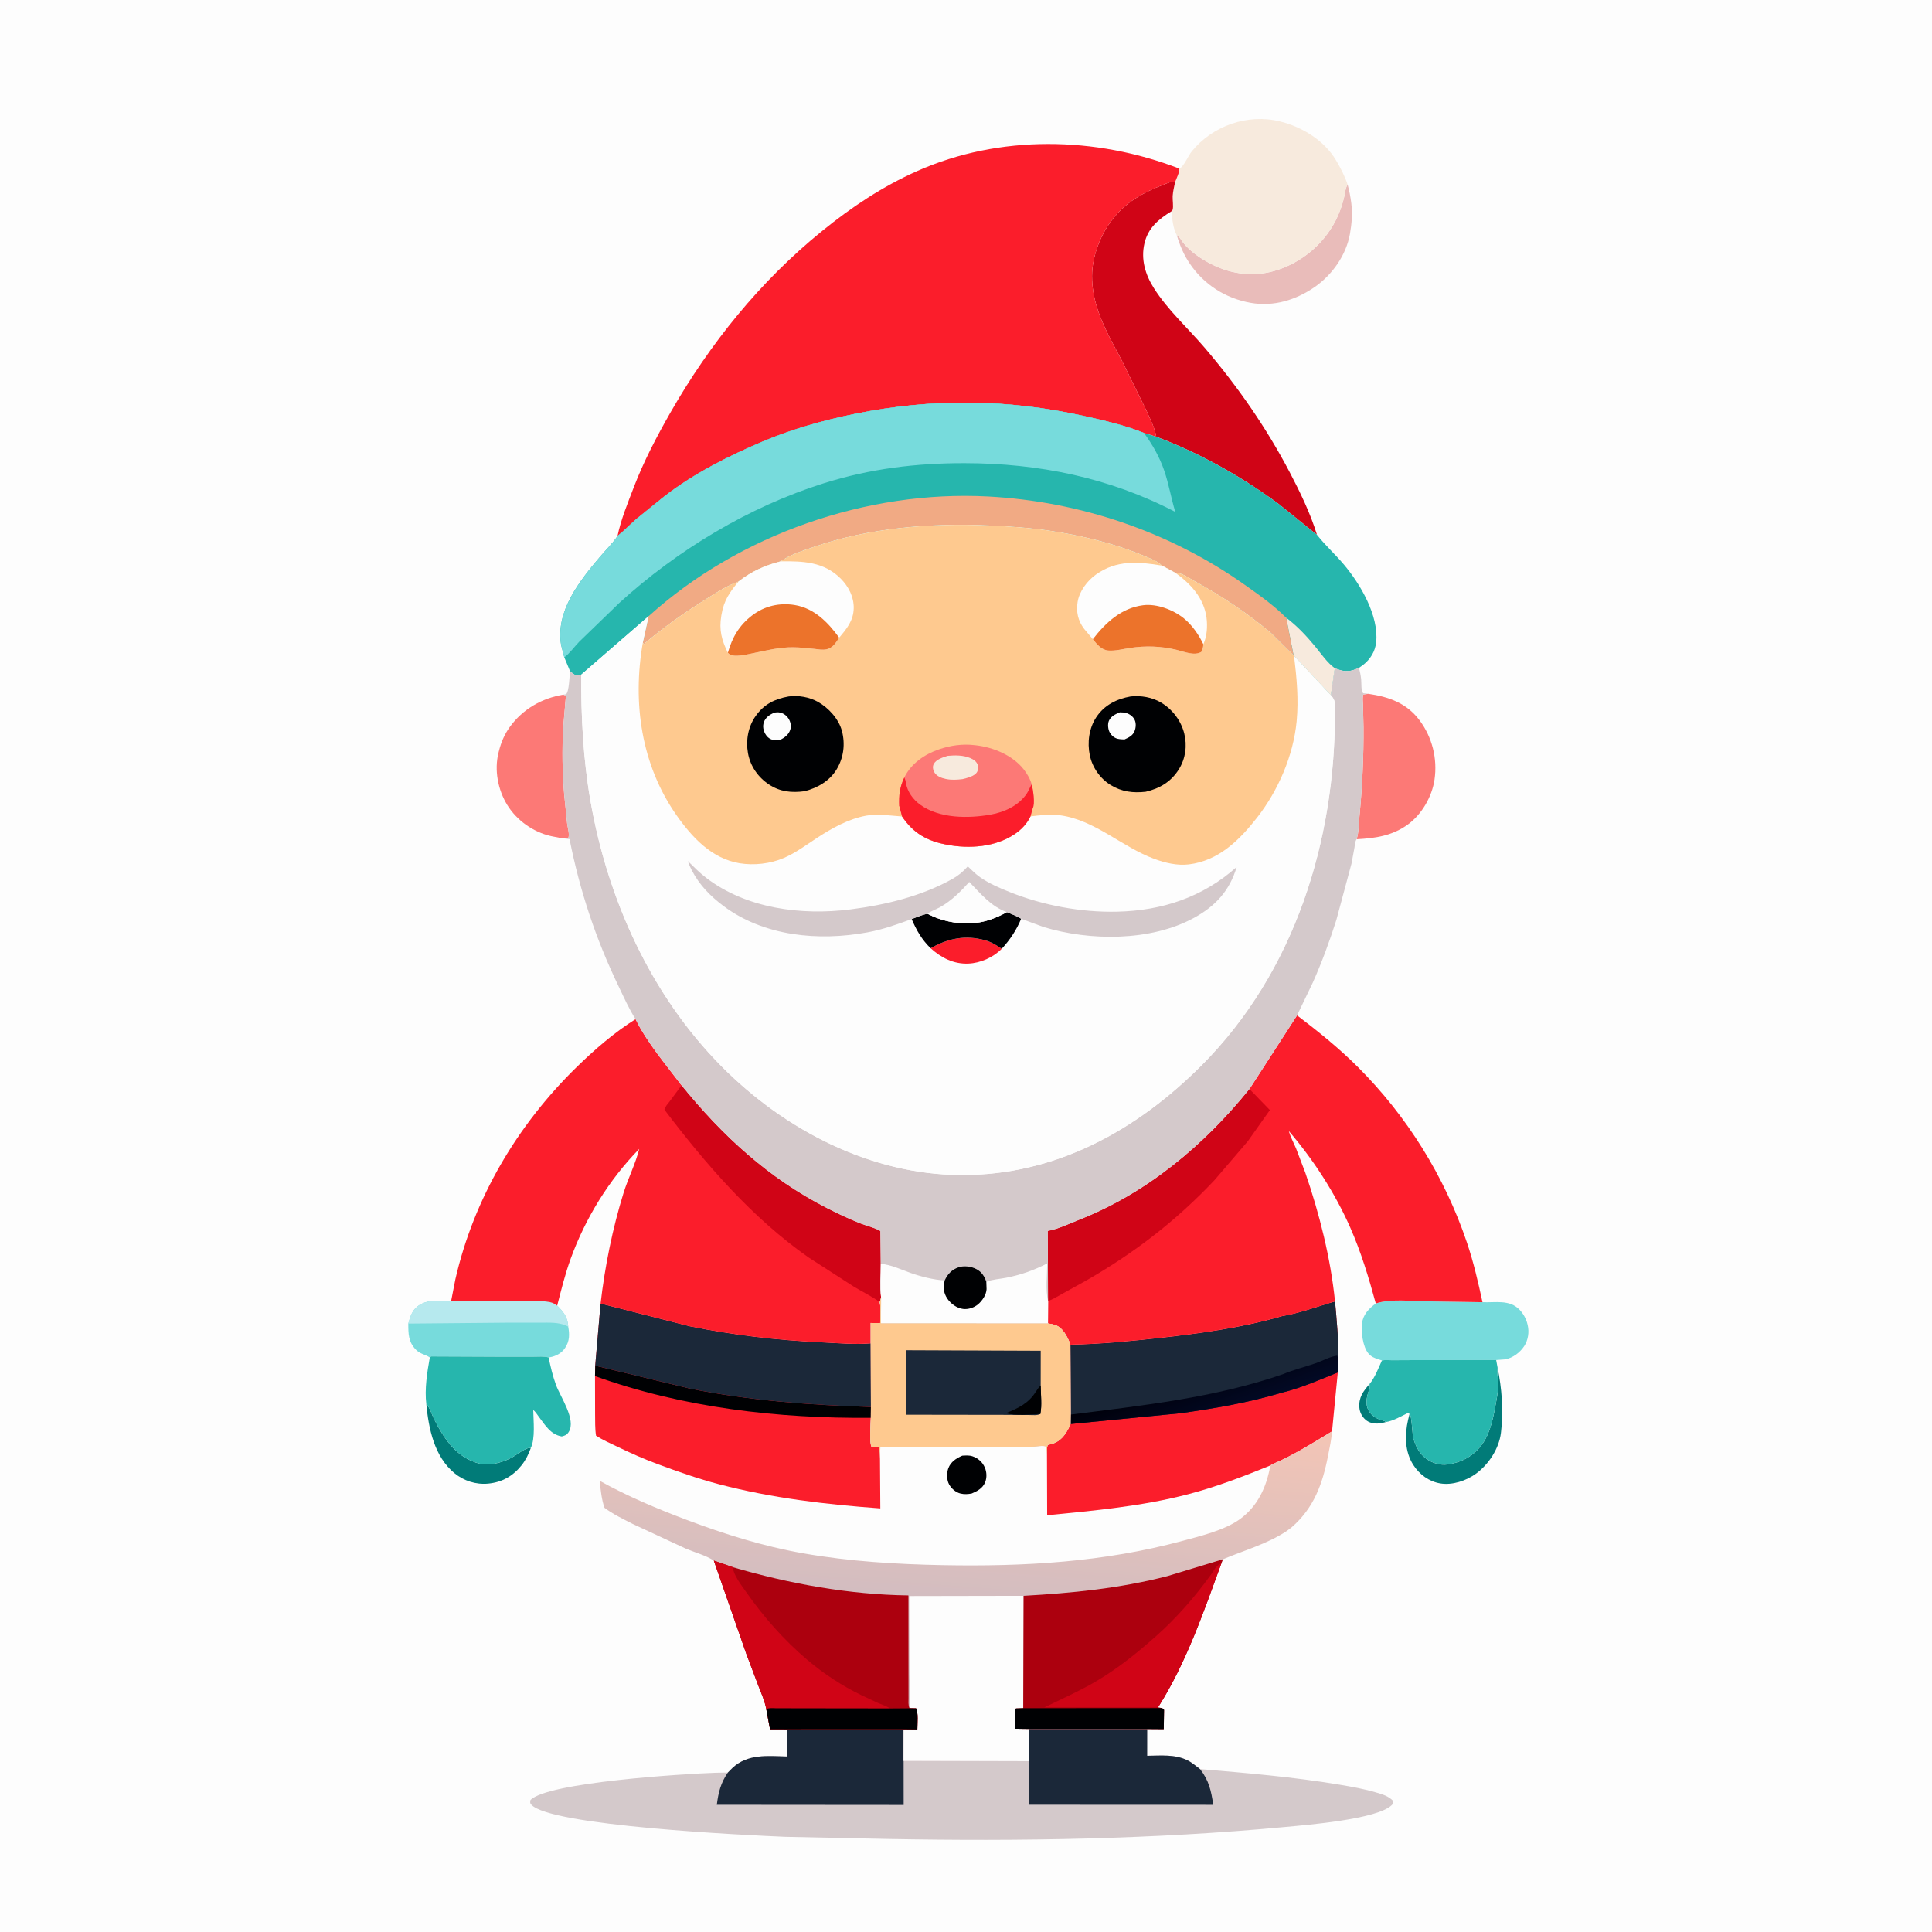
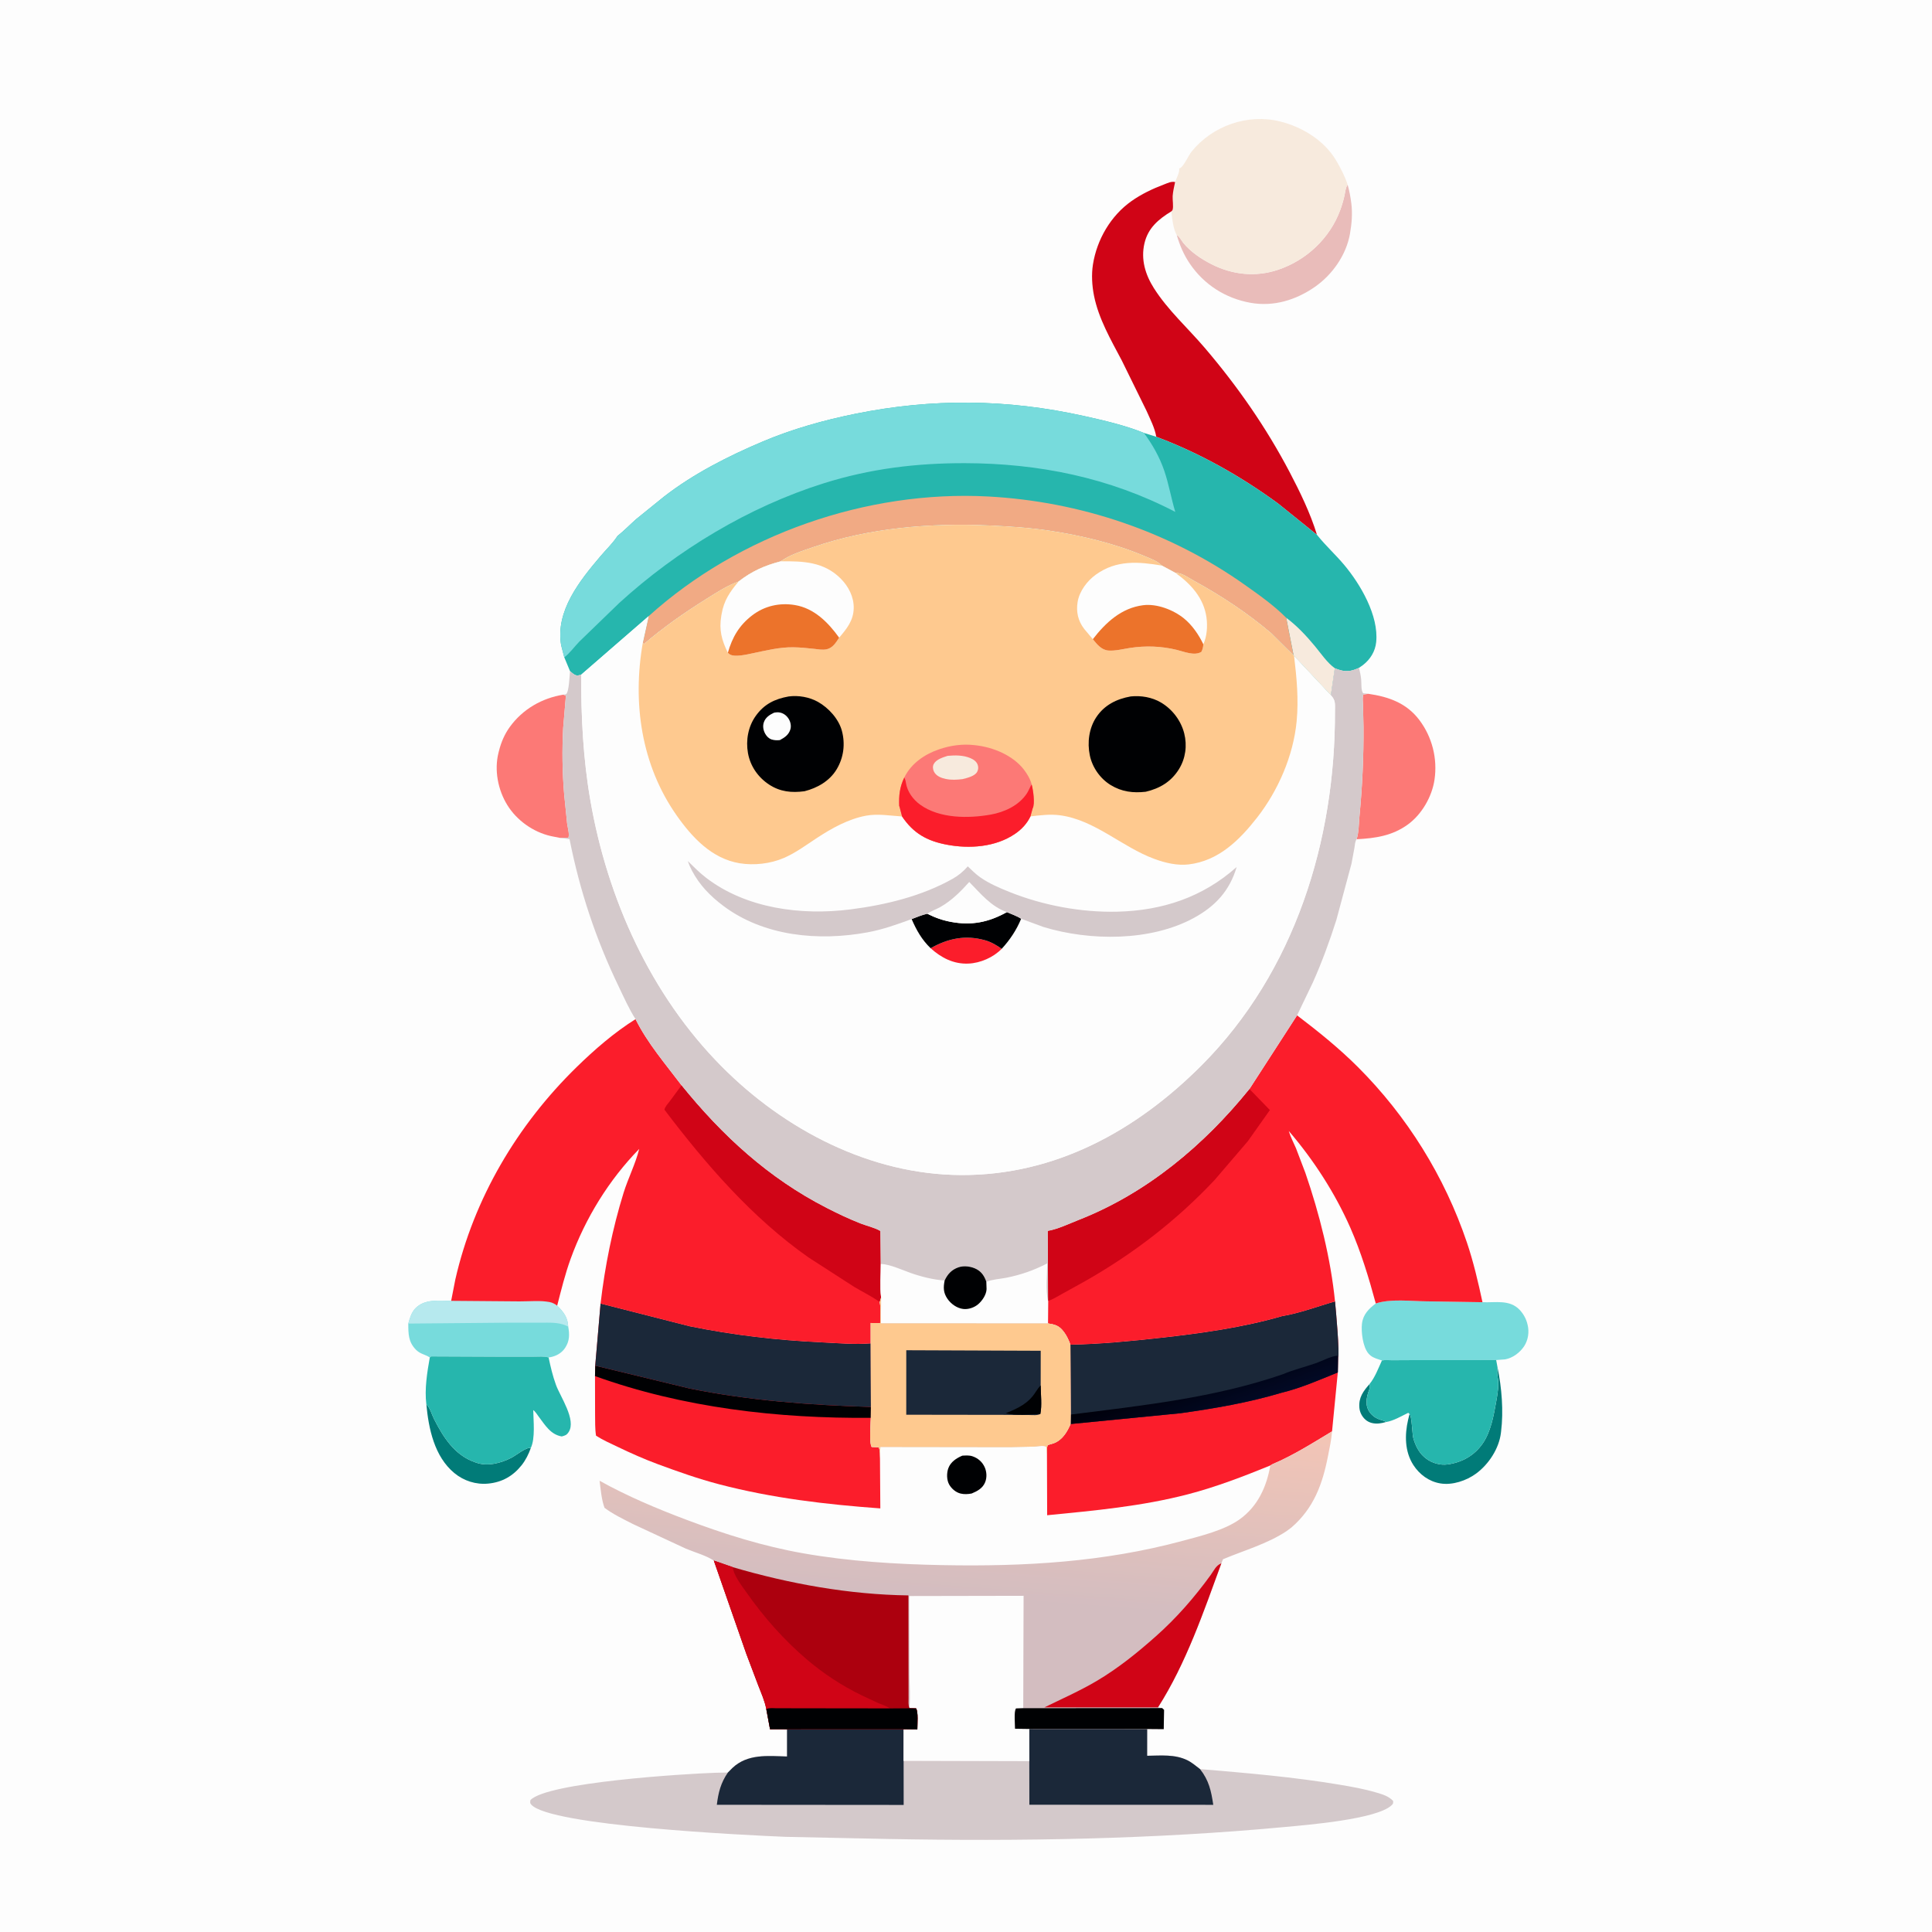
<svg xmlns="http://www.w3.org/2000/svg" version="1.1" style="display: block;" viewBox="0 0 2048 2048" width="1024" height="1024">
  <defs>
    <linearGradient id="Gradient1" gradientUnits="userSpaceOnUse" x1="1269.16" y1="1452.85" x2="1286.67" y2="1500.91">
      <stop class="stop0" offset="0" stop-opacity="1" stop-color="rgb(0,0,10)" />
      <stop class="stop1" offset="1" stop-opacity="1" stop-color="rgb(2,9,36)" />
    </linearGradient>
    <linearGradient id="Gradient2" gradientUnits="userSpaceOnUse" x1="1027.81" y1="1492.11" x2="1012.55" y2="1693.53">
      <stop class="stop0" offset="0" stop-opacity="1" stop-color="rgb(243,197,182)" />
      <stop class="stop1" offset="1" stop-opacity="1" stop-color="rgb(211,189,192)" />
    </linearGradient>
  </defs>
  <path transform="translate(0,0)" fill="rgb(253,253,253)" d="M -0 -0 L 2048 0 L 2048 2048 L -0 2048 L -0 -0 z" />
  <path transform="translate(0,0)" fill="rgb(1,123,120)" d="M 1451.74 1467.2 L 1452.02 1468.77 C 1452.41 1471.56 1451.11 1473.65 1450.32 1476.22 C 1447.54 1485.25 1447.39 1493.76 1455.18 1500.56 C 1458.65 1503.58 1462.07 1504.78 1466.43 1506.01 C 1468.2 1506.51 1467.51 1506.23 1469.08 1507.44 C 1466.68 1508.11 1464.27 1508.7 1461.78 1508.93 C 1456.64 1509.4 1451.35 1508.41 1447.39 1504.87 C 1443.66 1501.54 1441.33 1496.93 1440.97 1491.95 C 1440.2 1481.38 1445.07 1474.74 1451.74 1467.2 z" />
  <path transform="translate(0,0)" fill="rgb(0,1,3)" d="M 1020.09 1543.06 C 1023.64 1542.88 1027.35 1542.55 1030.78 1543.69 C 1036.73 1545.68 1041.42 1549.79 1043.92 1555.55 C 1046.03 1560.42 1046.29 1566.42 1044.23 1571.38 C 1041.61 1577.7 1035.97 1580.7 1030 1583.18 C 1026.06 1583.9 1022.22 1584.18 1018.27 1583.23 C 1013.23 1582.03 1008.55 1578 1006.08 1573.5 C 1003.45 1568.73 1003.41 1561.53 1005.23 1556.5 C 1007.71 1549.66 1013.74 1545.77 1020.09 1543.06 z" />
  <path transform="translate(0,0)" fill="rgb(1,123,120)" d="M 451.942 1488.56 L 453.162 1489.99 C 456.355 1493.93 457.792 1499.63 460.084 1504.16 C 469.868 1523.5 481.881 1542.54 503.5 1550.03 L 504.969 1550.56 C 517.189 1554.71 531.086 1550.92 542.115 1545.29 C 546.852 1542.87 558.118 1533.63 562.661 1534.95 C 560.475 1541.3 557.147 1547.91 552.945 1553.19 C 543.791 1564.7 532.205 1571.28 517.468 1572.68 C 504.475 1573.91 491.632 1569.78 481.616 1561.5 C 460.412 1543.96 454.356 1514.44 451.942 1488.56 z" />
  <path transform="translate(0,0)" fill="rgb(1,123,120)" d="M 1494.17 1498.94 C 1496.73 1500.6 1496.91 1520.9 1498.4 1525.5 L 1498.92 1527 C 1501.42 1534.48 1505.12 1541.14 1511.5 1545.99 C 1517.9 1550.86 1526.51 1553.46 1534.48 1552.36 C 1549.69 1550.27 1562.7 1543.06 1571.59 1530.36 C 1580.34 1517.87 1583.39 1500.6 1586.01 1485.85 C 1587.51 1477.42 1589.23 1468.08 1587.57 1459.55 C 1587.02 1456.67 1587.19 1454.05 1587.38 1451.14 L 1587.49 1449.74 C 1591.88 1470.96 1593.91 1495.93 1591.2 1517.5 L 1591.03 1518.99 C 1589.03 1535.48 1578.13 1552.18 1564.81 1561.99 C 1554.48 1569.6 1539.54 1574.64 1526.71 1572.46 C 1514.74 1570.44 1504.71 1563.03 1498.22 1552.97 C 1489.02 1538.73 1488.96 1521.05 1492.65 1505.02 L 1494.17 1498.94 z" />
  <path transform="translate(0,0)" fill="rgb(233,188,186)" d="M 1247.43 249.266 C 1249.47 249.483 1252.87 255.701 1254.36 257.5 C 1262.35 267.162 1273.25 274.482 1284.33 280.096 C 1306.51 291.331 1331.02 293.946 1354.84 285.95 C 1384.96 275.839 1409.87 252.389 1420.81 222.357 C 1422.64 217.328 1424.13 212.232 1425.27 207 C 1425.99 203.735 1426.25 199.881 1427.85 196.948 L 1428.54 195.773 C 1430.42 202.404 1431.57 208.613 1432.44 215.429 C 1433.82 226.255 1432.91 237.035 1431.04 247.726 C 1427.11 270.258 1412.37 291.233 1393.75 304.164 C 1373.73 318.071 1350.03 325.346 1325.6 320.981 C 1299.16 316.256 1276.4 301.814 1261.26 279.5 C 1254.8 269.979 1250.68 260.238 1247.43 249.266 z" />
  <path transform="translate(0,0)" fill="rgb(252,121,118)" d="M 597.216 736.368 L 599.886 737.5 L 596.997 771.5 C 595.732 795.046 596.067 818.652 598.054 842.156 L 601.204 873.085 C 601.763 877.285 603.912 884.265 602.5 888.16 L 593.435 888.184 L 583.96 886.282 C 565.267 882.038 547.851 869.717 537.77 853.403 C 527.836 837.327 523.808 816.43 528.429 797.922 L 528.921 796 C 531.218 786.797 534.867 778.267 540.448 770.558 C 554.085 751.72 574.549 739.994 597.216 736.368 z" />
  <path transform="translate(0,0)" fill="rgb(119,219,220)" d="M 478.245 1378.93 L 550.521 1379.53 C 560.631 1379.61 573.239 1378.28 583 1380.32 C 585.833 1380.91 588.33 1382.33 590.64 1384.02 C 597.347 1390.72 601.917 1396.38 602.327 1406.25 C 603.813 1414.52 603.913 1421.46 599.043 1428.83 C 595.232 1434.6 589.12 1437.75 582.477 1438.84 L 581.553 1438.98 C 576.55 1437.54 570.571 1438.17 565.37 1438.17 L 534.54 1438.2 L 457 1437.86 L 455.599 1438.98 C 450.567 1435.56 445.589 1435.54 440.844 1430.68 C 432.791 1422.44 432.821 1413.81 432.816 1403.05 C 434.376 1397.49 436.104 1391.35 440.176 1387.05 C 450.014 1376.67 465.246 1378.89 478.245 1378.93 z" />
  <path transform="translate(0,0)" fill="rgb(182,233,238)" d="M 478.245 1378.93 L 550.521 1379.53 C 560.631 1379.61 573.239 1378.28 583 1380.32 C 585.833 1380.91 588.33 1382.33 590.64 1384.02 C 597.347 1390.72 601.917 1396.38 602.327 1406.25 L 601.45 1405.83 L 599.963 1405.18 C 591.564 1401.45 582.012 1402.12 573.017 1402.09 L 539.552 1402.08 L 432.816 1403.05 C 434.376 1397.49 436.104 1391.35 440.176 1387.05 C 450.014 1376.67 465.246 1378.89 478.245 1378.93 z" />
  <path transform="translate(0,0)" fill="rgb(252,121,118)" d="M 1450.49 735.457 C 1472.15 738.617 1491 745.247 1504.61 763.308 C 1518.15 781.272 1523.93 804.098 1520.65 826.429 C 1518.01 844.414 1507.22 863.154 1492.56 873.881 C 1476.09 885.933 1458 888.626 1438.06 889.626 C 1440.48 882.294 1440.38 872.677 1441.12 864.902 C 1444.12 833.461 1445.57 802.268 1445.36 770.676 L 1444.84 747.406 C 1444.74 743.872 1444.1 739.635 1445.11 736.223 L 1450.49 735.457 z" />
  <path transform="translate(0,0)" fill="rgb(119,219,220)" d="M 1458.38 1381.74 C 1474.03 1376.55 1495.52 1379.32 1512.06 1379.46 L 1571.5 1380.39 C 1585.15 1381.02 1600.26 1377.27 1610.87 1388.47 C 1614.79 1392.62 1617.8 1397.95 1619.1 1403.5 L 1619.38 1404.6 C 1621.16 1412.06 1619.91 1420.44 1615.76 1426.88 C 1611.38 1433.67 1603.56 1439.58 1595.5 1440.99 L 1586 1441.69 L 1498 1441.8 L 1475.76 1441.91 C 1472.34 1441.92 1468.2 1441.43 1464.89 1442.16 L 1461.5 1441.05 C 1457.1 1439.64 1453.58 1438.3 1450.5 1434.65 C 1444.68 1427.73 1442.68 1411.81 1443.76 1402.98 C 1444.95 1393.32 1451.02 1387.27 1458.38 1381.74 z" />
  <path transform="translate(0,0)" fill="rgb(38,182,173)" d="M 1464.89 1442.16 C 1468.2 1441.43 1472.34 1441.92 1475.76 1441.91 L 1498 1441.8 L 1586 1441.69 L 1587.49 1449.74 L 1587.38 1451.14 C 1587.19 1454.05 1587.02 1456.67 1587.57 1459.55 C 1589.23 1468.08 1587.51 1477.42 1586.01 1485.85 C 1583.39 1500.6 1580.34 1517.87 1571.59 1530.36 C 1562.7 1543.06 1549.69 1550.27 1534.48 1552.36 C 1526.51 1553.46 1517.9 1550.86 1511.5 1545.99 C 1505.12 1541.14 1501.42 1534.48 1498.92 1527 L 1498.4 1525.5 C 1496.91 1520.9 1496.73 1500.6 1494.17 1498.94 L 1492.82 1497.64 C 1485.66 1501.08 1476.94 1506.3 1469.08 1507.44 C 1467.51 1506.23 1468.2 1506.51 1466.43 1506.01 C 1462.07 1504.78 1458.65 1503.58 1455.18 1500.56 C 1447.39 1493.76 1447.54 1485.25 1450.32 1476.22 C 1451.11 1473.65 1452.41 1471.56 1452.02 1468.77 L 1451.74 1467.2 C 1457.55 1460.08 1461.08 1450.5 1464.89 1442.16 z" />
  <path transform="translate(0,0)" fill="rgb(38,182,173)" d="M 455.599 1438.98 L 457 1437.86 L 534.54 1438.2 L 565.37 1438.17 C 570.571 1438.17 576.55 1437.54 581.553 1438.98 C 583.62 1448.84 585.886 1458.53 589.341 1468.02 C 593.899 1480.53 611.146 1505.15 602.821 1518 C 600.668 1521.32 599.082 1521.68 595.5 1522.69 C 583.677 1520.75 577.833 1510.67 571.159 1501.84 C 569.504 1499.65 567.497 1496.26 565.257 1494.76 C 565.433 1506.3 567.561 1524.6 562.661 1534.95 C 558.118 1533.63 546.852 1542.87 542.115 1545.29 C 531.086 1550.92 517.189 1554.71 504.969 1550.56 L 503.5 1550.03 C 481.881 1542.54 469.868 1523.5 460.084 1504.16 C 457.792 1499.63 456.355 1493.93 453.162 1489.99 L 451.942 1488.56 C 449.937 1472.52 452.781 1454.82 455.599 1438.98 z" />
  <path transform="translate(0,0)" fill="rgb(247,234,221)" d="M 1249.93 178.654 L 1251.12 178.103 C 1254.85 176.191 1259.95 164.636 1263.14 160.687 C 1285.38 133.176 1322.84 120.183 1357.16 128.792 C 1380.66 134.688 1403.96 149.011 1416.44 170.24 C 1421.21 178.353 1425.63 186.803 1428.54 195.773 L 1427.85 196.948 C 1426.25 199.881 1425.99 203.735 1425.27 207 C 1424.13 212.232 1422.64 217.328 1420.81 222.357 C 1409.87 252.389 1384.96 275.839 1354.84 285.95 C 1331.02 293.946 1306.51 291.331 1284.33 280.096 C 1273.25 274.482 1262.35 267.162 1254.36 257.5 C 1252.87 255.701 1249.47 249.483 1247.43 249.266 C 1243.65 242.739 1242.48 231.602 1241.64 224.081 C 1242.09 223.554 1242.76 223.155 1242.99 222.5 C 1244.12 219.261 1242.85 211.643 1243.09 207.82 C 1243.4 202.88 1244.68 197.788 1245.67 192.934 C 1246.92 189.565 1250.9 181.746 1249.93 178.654 z" />
  <path transform="translate(0,0)" fill="rgb(208,4,22)" d="M 1225.68 462.989 C 1224.21 453.764 1219.09 443.959 1215.32 435.414 L 1189.16 382.174 C 1177.6 360.259 1164.62 338.032 1159.7 313.5 C 1157.58 302.887 1156.87 291.145 1158.56 280.418 C 1162.74 253.898 1177.43 228.723 1199.38 213.189 C 1209.86 205.775 1221.98 200.005 1233.97 195.5 C 1238.11 193.943 1241.22 192.155 1245.67 192.934 C 1244.68 197.788 1243.4 202.88 1243.09 207.82 C 1242.85 211.643 1244.12 219.261 1242.99 222.5 C 1242.76 223.155 1242.09 223.554 1241.64 224.081 C 1228.01 232.423 1216.96 241.634 1213.16 257.979 C 1209.21 274.935 1214.02 290.991 1223.12 305.376 C 1237.89 328.721 1259.05 347.616 1276.9 368.524 C 1311.82 409.427 1342.03 452.795 1367.07 500.477 C 1378.03 521.33 1389.18 544.369 1396.05 566.936 L 1354.88 533.783 C 1315.15 504.699 1271.83 480.324 1225.68 462.989 z" />
  <path transform="translate(0,0)" fill="rgb(251,29,43)" d="M 636.629 1381.84 L 730.815 1405.85 C 777.191 1415.32 823.981 1420.74 871.239 1422.95 C 888.015 1423.74 906.337 1425.48 923.013 1424.03 L 923.217 1491.43 L 923.13 1502.95 C 923.088 1509.41 921.165 1528.95 924 1533.82 L 931.5 1534.2 C 933.092 1537.54 932.675 1542.42 932.811 1546.1 L 933.185 1598.98 C 875.277 1594.74 818.636 1588.13 762.279 1573.39 C 740.286 1567.64 718.756 1560.02 697.45 1552.14 C 682.852 1546.73 668.823 1540.49 654.804 1533.75 C 647.078 1530.04 639.028 1526.54 631.818 1521.88 C 630.634 1514.39 630.933 1506.55 630.809 1498.96 L 630.731 1458.7 L 630.952 1447.67 L 636.629 1381.84 z" />
  <path transform="translate(0,0)" fill="rgb(0,1,3)" d="M 630.952 1447.67 L 730.785 1471.83 C 793.958 1484.67 858.879 1489.49 923.217 1491.43 L 923.13 1502.95 C 824.723 1503.82 723.662 1492.2 630.731 1458.7 L 630.952 1447.67 z" />
  <path transform="translate(0,0)" fill="rgb(27,40,57)" d="M 636.629 1381.84 L 730.815 1405.85 C 777.191 1415.32 823.981 1420.74 871.239 1422.95 C 888.015 1423.74 906.337 1425.48 923.013 1424.03 L 923.217 1491.43 C 858.879 1489.49 793.958 1484.67 730.785 1471.83 L 630.952 1447.67 L 636.629 1381.84 z" />
  <path transform="translate(0,0)" fill="rgb(251,29,43)" d="M 1415.18 1379.59 C 1415.95 1387.32 1420.39 1435.66 1418.37 1439.69 L 1418.13 1454.83 L 1412.03 1517.3 C 1391.95 1529.41 1370.85 1542.82 1349.19 1551.93 L 1346.59 1553.45 C 1317.97 1565.14 1289.42 1576.13 1259.46 1583.95 C 1210.48 1596.74 1160.22 1601.29 1110.03 1606.22 L 1109.82 1541.42 C 1109.86 1538.36 1109.56 1534.8 1110.5 1531.87 L 1117 1529.91 C 1126.09 1526.54 1131.23 1517.95 1134.84 1509.52 L 1134.99 1499.51 L 1134.66 1425.42 C 1166.53 1424.79 1198.21 1421.7 1229.88 1418.19 C 1272.85 1413.43 1317.48 1407.23 1359.06 1395.17 C 1377.78 1392.07 1396.85 1384.78 1415.18 1379.59 z" />
  <path transform="translate(0,0)" fill="rgb(27,40,57)" d="M 1415.18 1379.59 C 1415.95 1387.32 1420.39 1435.66 1418.37 1439.69 L 1418.13 1454.83 C 1398.8 1462.7 1378.52 1471.57 1358.25 1476.43 C 1323.4 1486.88 1287.46 1493 1251.5 1498.06 L 1134.84 1509.52 L 1134.99 1499.51 L 1134.66 1425.42 C 1166.53 1424.79 1198.21 1421.7 1229.88 1418.19 C 1272.85 1413.43 1317.48 1407.23 1359.06 1395.17 C 1377.78 1392.07 1396.85 1384.78 1415.18 1379.59 z" />
  <path transform="translate(0,0)" fill="url(#Gradient1)" d="M 1360.1 1456.67 C 1371.23 1451.93 1383.23 1449.08 1394.66 1445.1 C 1401.86 1442.59 1410.04 1437.95 1417.5 1437.04 L 1418.37 1439.69 L 1418.13 1454.83 C 1398.8 1462.7 1378.52 1471.57 1358.25 1476.43 C 1323.4 1486.88 1287.46 1493 1251.5 1498.06 L 1134.84 1509.52 L 1134.99 1499.51 C 1210.88 1489.9 1287.37 1481.82 1360.1 1456.67 z" />
  <path transform="translate(0,0)" fill="rgb(212,201,203)" d="M 834.29 1833.13 L 957.957 1833.08 L 957.87 1866.55 L 1091.1 1866.91 L 1090.93 1832.74 L 1216.05 1832.81 L 1216.03 1861.19 C 1230.4 1861.01 1245.31 1859.42 1258.63 1865.92 C 1263.56 1868.34 1267.7 1872.03 1272.06 1875.3 C 1321.61 1879.5 1370.91 1883.62 1420 1891.85 C 1433.09 1894.05 1446.41 1896.41 1459.15 1900.21 C 1465.82 1902.21 1471.79 1903.88 1476.76 1909.04 C 1476.77 1911.67 1477.07 1911.8 1475.17 1913.62 C 1459.58 1928.59 1384.85 1934.55 1362.7 1936.63 C 1222.65 1949.77 1081.57 1951.98 940.973 1949.38 L 832.54 1947.12 C 792.605 1945.44 582.228 1935.6 563.025 1912.81 C 561.488 1910.99 562.079 1910.45 562.254 1908.21 C 580.032 1889.24 726.458 1880.25 758.425 1879.21 L 771.579 1878.96 L 776.38 1874.14 C 792.583 1858.88 813.857 1861.39 834.288 1861.96 L 834.29 1833.13 z" />
  <path transform="translate(0,0)" fill="rgb(27,40,57)" d="M 1090.93 1832.74 L 1216.05 1832.81 L 1216.03 1861.19 C 1230.4 1861.01 1245.31 1859.42 1258.63 1865.92 C 1263.56 1868.34 1267.7 1872.03 1272.06 1875.3 C 1281.52 1887.23 1283.94 1898.53 1286.11 1913.19 L 1091.17 1913.11 L 1091.1 1866.91 L 1090.93 1832.74 z" />
  <path transform="translate(0,0)" fill="rgb(27,40,57)" d="M 834.29 1833.13 L 957.957 1833.08 L 957.87 1866.55 L 957.928 1913.31 L 759.862 1913.15 C 761.506 1900.03 764.01 1889.97 771.579 1878.96 L 776.38 1874.14 C 792.583 1858.88 813.857 1861.39 834.288 1861.96 L 834.29 1833.13 z" />
  <path transform="translate(0,0)" fill="rgb(251,29,43)" d="M 673.71 1080.33 C 685.877 1105.21 705.81 1128.42 722.458 1150.48 C 765.673 1203.86 814.642 1248.96 876.285 1280.47 C 887.955 1286.44 899.857 1292.12 912.057 1296.91 C 918.596 1299.48 927.312 1301.39 933.246 1304.95 L 933.578 1339.72 L 933.66 1339.79 C 933.732 1351.29 932.653 1364.09 933.983 1375.43 L 932.555 1380.22 C 933.942 1387.19 933.1 1395.37 933.026 1402.52 L 922.995 1402.44 L 923.013 1424.03 C 906.337 1425.48 888.015 1423.74 871.239 1422.95 C 823.981 1420.74 777.191 1415.32 730.815 1405.85 L 636.629 1381.84 C 641.187 1342.5 649.275 1302.29 661.001 1264.5 C 665.828 1248.94 673.742 1233.55 677.58 1217.92 C 645.51 1250.76 620.535 1291.27 604.909 1334.38 C 599.06 1350.52 594.899 1367.4 590.64 1384.02 C 588.33 1382.33 585.833 1380.91 583 1380.32 C 573.239 1378.28 560.631 1379.61 550.521 1379.53 L 478.245 1378.93 L 482.664 1356.31 C 502.256 1270.36 548.351 1192.62 611.142 1131.27 C 630.208 1112.64 651.087 1094.53 673.71 1080.33 z" />
  <path transform="translate(0,0)" fill="rgb(208,4,22)" d="M 722.458 1150.48 C 765.673 1203.86 814.642 1248.96 876.285 1280.47 C 887.955 1286.44 899.857 1292.12 912.057 1296.91 C 918.596 1299.48 927.312 1301.39 933.246 1304.95 L 933.578 1339.72 L 933.66 1339.79 C 933.732 1351.29 932.653 1364.09 933.983 1375.43 L 932.555 1380.22 C 924.142 1374.16 914.314 1369.44 905.397 1364.1 L 857.241 1333.04 C 797.535 1291.24 748.078 1234.06 704.334 1176.32 C 705.032 1172.98 708.142 1169.79 710.204 1167.09 L 722.458 1150.48 z" />
  <path transform="translate(0,0)" fill="rgb(251,29,43)" d="M 1374.95 1076.32 C 1397.42 1093.39 1419.49 1111.16 1439.47 1131.14 C 1491.63 1183.28 1531.35 1247.13 1554.97 1317.03 C 1561.92 1337.61 1566.93 1359.15 1571.5 1380.39 L 1512.06 1379.46 C 1495.52 1379.32 1474.03 1376.55 1458.38 1381.74 C 1451.07 1354.69 1442.76 1327.27 1431.46 1301.59 C 1415.29 1264.83 1392.33 1229.3 1366.14 1198.88 C 1367.94 1205.11 1371.24 1211.19 1373.79 1217.17 L 1383.74 1243.29 C 1398.69 1286.73 1410.55 1333.8 1415.18 1379.59 C 1396.85 1384.78 1377.78 1392.07 1359.06 1395.17 C 1317.48 1407.23 1272.85 1413.43 1229.88 1418.19 C 1198.21 1421.7 1166.53 1424.79 1134.66 1425.42 C 1133.04 1420.78 1130.79 1415.94 1127.84 1412 C 1122.76 1405.22 1118.82 1404.16 1110.88 1402.92 L 1110.98 1379.07 L 1110.66 1304.85 C 1121.45 1302.99 1133.61 1297.09 1143.91 1293.04 C 1215.77 1264.78 1276.36 1213.99 1324.48 1154.39 L 1374.95 1076.32 z" />
  <path transform="translate(0,0)" fill="rgb(208,4,22)" d="M 1324.48 1154.39 L 1346.18 1176.76 L 1345.5 1177.59 L 1322.81 1209.66 L 1287.28 1251.15 C 1246.59 1294.21 1201.68 1328.82 1150.25 1358.07 L 1124.99 1372.06 C 1120.57 1374.45 1115.77 1377.58 1110.98 1379.07 L 1110.66 1304.85 C 1121.45 1302.99 1133.61 1297.09 1143.91 1293.04 C 1215.77 1264.78 1276.36 1213.99 1324.48 1154.39 z" />
  <path transform="translate(0,0)" fill="url(#Gradient2)" d="M 1412.03 1517.3 C 1411.4 1526.02 1409.44 1534.7 1407.77 1543.26 C 1401.96 1573.12 1392.73 1598.66 1369.03 1619.16 L 1364 1622.93 C 1343.3 1636.68 1319.1 1643.31 1296.41 1652.88 L 1294.71 1657.16 C 1275.71 1708.99 1257.39 1762.98 1227.55 1809.86 L 1231.93 1810.67 L 1233.94 1812.53 L 1233.61 1832.96 L 1216.05 1832.81 L 1090.93 1832.74 L 1091.1 1866.91 L 957.87 1866.55 L 957.957 1833.08 L 834.29 1833.13 L 816.278 1833.09 L 812.311 1811.78 C 810.769 1803.25 807.005 1794.93 803.888 1786.86 L 791.115 1753.08 L 775.214 1707.52 L 756.672 1654.28 C 748.446 1648.82 736.373 1645.55 727.177 1641.69 L 670.897 1615.52 C 660.724 1610.32 649.963 1605.21 640.818 1598.35 C 637.566 1589.41 636.806 1579.05 635.59 1569.67 C 664.952 1586.01 696.462 1599.3 727.882 1611.11 C 768.533 1626.4 808.75 1639.05 851.595 1646.6 C 900.051 1655.14 950.644 1658.2 999.795 1659.11 C 1085.79 1660.7 1169.81 1655.95 1253.28 1633.45 C 1272.51 1628.27 1297.78 1622.21 1313.99 1610.61 C 1333.25 1596.82 1342.64 1576.18 1346.59 1553.45 L 1349.19 1551.93 C 1370.85 1542.82 1391.95 1529.41 1412.03 1517.3 z" />
  <path transform="translate(0,0)" fill="rgb(253,253,253)" d="M 963.978 1810.27 C 965.208 1798.82 964.082 1786 964.086 1774.43 L 963.785 1691.85 L 1085.05 1691.62 L 1084.68 1810.77 L 1077 1811.03 C 1074.62 1814.55 1076.01 1827.69 1076 1832.52 L 1090.93 1832.74 L 1091.1 1866.91 L 957.87 1866.55 L 957.957 1833.08 L 972.42 1833.25 C 972.358 1828.25 973.616 1814.45 971 1810.94 L 964.181 1810.82 L 963.978 1810.27 z" />
  <path transform="translate(0,0)" fill="rgb(172,0,14)" d="M 756.672 1654.28 L 776.761 1661.26 C 836.726 1678.87 900.319 1690.38 962.969 1691.2 L 963.044 1776.63 L 963.086 1800.34 C 963.092 1803.28 962.66 1807.61 963.978 1810.27 L 964.181 1810.82 L 971 1810.94 C 973.616 1814.45 972.358 1828.25 972.42 1833.25 L 957.957 1833.08 L 834.29 1833.13 L 816.278 1833.09 L 812.311 1811.78 C 810.769 1803.25 807.005 1794.93 803.888 1786.86 L 791.115 1753.08 L 775.214 1707.52 L 756.672 1654.28 z" />
  <path transform="translate(0,0)" fill="rgb(208,4,22)" d="M 756.672 1654.28 L 776.761 1661.26 C 777.441 1669.53 785.942 1680.44 790.717 1687.26 C 809.508 1714.12 830.865 1738.37 855.889 1759.61 C 873.387 1774.46 892.551 1786.94 913.184 1797 L 931.195 1805.42 C 935.023 1807.06 939.951 1808.43 943.193 1810.98 L 964.181 1810.82 L 971 1810.94 C 973.616 1814.45 972.358 1828.25 972.42 1833.25 L 957.957 1833.08 L 834.29 1833.13 L 816.278 1833.09 L 812.311 1811.78 C 810.769 1803.25 807.005 1794.93 803.888 1786.86 L 791.115 1753.08 L 775.214 1707.52 L 756.672 1654.28 z" />
  <path transform="translate(0,0)" fill="rgb(0,1,3)" d="M 964.181 1810.82 L 971 1810.94 C 973.616 1814.45 972.358 1828.25 972.42 1833.25 L 957.957 1833.08 L 834.29 1833.13 L 816.278 1833.09 L 812.311 1811.78 C 814.936 1810.23 819.235 1810.79 822.284 1810.8 L 846.332 1810.86 L 943.193 1810.98 L 964.181 1810.82 z" />
-   <path transform="translate(0,0)" fill="rgb(172,0,14)" d="M 1085.05 1691.62 C 1137.2 1688.66 1186.64 1683.79 1237.41 1670.76 L 1295.45 1653.13 L 1296.41 1652.88 L 1294.71 1657.16 C 1275.71 1708.99 1257.39 1762.98 1227.55 1809.86 L 1231.93 1810.67 L 1233.94 1812.53 L 1233.61 1832.96 L 1216.05 1832.81 L 1090.93 1832.74 L 1076 1832.52 C 1076.01 1827.69 1074.62 1814.55 1077 1811.03 L 1084.68 1810.77 L 1085.05 1691.62 z" />
  <path transform="translate(0,0)" fill="rgb(0,1,3)" d="M 1231.93 1810.67 L 1233.94 1812.53 L 1233.61 1832.96 L 1216.05 1832.81 L 1090.93 1832.74 L 1076 1832.52 C 1076.01 1827.69 1074.62 1814.55 1077 1811.03 L 1084.68 1810.77 L 1231.93 1810.67 z" />
  <path transform="translate(0,0)" fill="rgb(208,4,22)" d="M 1294.71 1657.16 C 1275.71 1708.99 1257.39 1762.98 1227.55 1809.86 L 1107.1 1809.88 C 1125.53 1800.89 1144.59 1792.46 1162.26 1782.05 C 1185.03 1768.62 1205.44 1752.14 1225.17 1734.63 C 1247.3 1714.99 1266.03 1693.43 1283.37 1669.59 C 1286.87 1664.78 1288.89 1659.43 1294.71 1657.16 z" />
-   <path transform="translate(0,0)" fill="rgb(251,29,43)" d="M 654.599 568.119 C 658.188 550.735 665.502 533.093 671.846 516.504 C 682.279 489.221 696.158 462.754 710.638 437.422 C 752.521 364.149 805.918 297.989 871.601 244.745 C 902.774 219.476 935.366 197.717 972.173 181.358 C 1059.47 142.56 1161.45 144.49 1249.93 178.654 C 1250.9 181.746 1246.92 189.565 1245.67 192.934 C 1241.22 192.155 1238.11 193.943 1233.97 195.5 C 1221.98 200.005 1209.86 205.775 1199.38 213.189 C 1177.43 228.723 1162.74 253.898 1158.56 280.418 C 1156.87 291.145 1157.58 302.887 1159.7 313.5 C 1164.62 338.032 1177.6 360.259 1189.16 382.174 L 1215.32 435.414 C 1219.09 443.959 1224.21 453.764 1225.68 462.989 L 1212.64 458.947 C 1192.65 450.838 1170.04 445.646 1149 440.971 C 1067.62 422.89 988.314 422.098 906.623 438.648 C 873.302 445.399 839.926 454.742 808.582 468.007 C 771.959 483.507 735.258 502.069 703.756 526.531 L 674.389 550.29 C 667.786 556.113 661.511 562.702 654.599 568.119 z" />
  <path transform="translate(0,0)" fill="rgb(38,182,173)" d="M 654.599 568.119 C 661.511 562.702 667.786 556.113 674.389 550.29 L 703.756 526.531 C 735.258 502.069 771.959 483.507 808.582 468.007 C 839.926 454.742 873.302 445.399 906.623 438.648 C 988.314 422.098 1067.62 422.89 1149 440.971 C 1170.04 445.646 1192.65 450.838 1212.64 458.947 L 1225.68 462.989 C 1271.83 480.324 1315.15 504.699 1354.88 533.783 L 1396.05 566.936 L 1396.6 567.629 C 1405.33 578.491 1415.81 587.992 1424.8 598.696 C 1442.15 619.362 1461.62 652.532 1458.82 680.569 C 1457.83 690.463 1452.61 698.905 1444.89 704.912 L 1440.6 707.936 L 1437.87 709.118 C 1429.21 712.696 1423.38 711.809 1414.99 708.356 L 1410.77 737.033 L 1371.78 695.447 L 1371.24 694.691 L 1347.54 671.193 C 1322.47 649.883 1294.61 631.501 1265.78 615.699 C 1260.24 612.66 1252.46 606.824 1246.14 607.337 L 1231.62 599.534 C 1227 594.574 1219.23 591.99 1213.07 589.373 C 1181.84 576.103 1146.31 567.641 1112.81 562.584 C 1091.69 559.394 1069.99 557.991 1048.65 557.031 C 986.527 554.234 921.055 559.461 862 579.975 C 850.976 583.805 837.01 588.07 827.608 595.026 C 810.449 599.51 797.088 605.42 782.954 616.377 C 771.043 620.557 759.218 628.305 748.539 634.988 C 725.527 649.387 703.114 665.036 682.497 682.725 L 681.417 681.277 L 687.652 653.11 L 616.104 715.19 C 614.94 715.488 613.251 716.043 612 716.032 C 609.076 716.005 606.398 713.227 604.265 711.453 L 598.161 696.783 L 594.847 683.957 C 588.605 647.713 614.618 615.461 636.516 589.637 C 642.106 583.045 648.919 576.498 653.734 569.418 L 654.599 568.119 z" />
  <path transform="translate(0,0)" fill="rgb(247,234,221)" d="M 1363.41 654.833 C 1374.86 663.348 1384.93 674.149 1394 685.113 C 1400.43 692.879 1406.79 702.47 1414.99 708.356 L 1410.77 737.033 L 1371.78 695.447 L 1371.24 694.691 L 1363.41 654.833 z" />
  <path transform="translate(0,0)" fill="rgb(241,170,132)" d="M 687.652 653.11 C 783.336 566.617 919.005 519.409 1047.54 526.299 C 1144.91 531.519 1239.83 563.525 1319.55 619.949 C 1334.54 630.558 1350.49 641.785 1363.41 654.833 L 1371.24 694.691 L 1347.54 671.193 C 1322.47 649.883 1294.61 631.501 1265.78 615.699 C 1260.24 612.66 1252.46 606.824 1246.14 607.337 L 1231.62 599.534 C 1227 594.574 1219.23 591.99 1213.07 589.373 C 1181.84 576.103 1146.31 567.641 1112.81 562.584 C 1091.69 559.394 1069.99 557.991 1048.65 557.031 C 986.527 554.234 921.055 559.461 862 579.975 C 850.976 583.805 837.01 588.07 827.608 595.026 C 810.449 599.51 797.088 605.42 782.954 616.377 C 771.043 620.557 759.218 628.305 748.539 634.988 C 725.527 649.387 703.114 665.036 682.497 682.725 L 681.417 681.277 L 687.652 653.11 z" />
  <path transform="translate(0,0)" fill="rgb(119,219,220)" d="M 654.599 568.119 C 661.511 562.702 667.786 556.113 674.389 550.29 L 703.756 526.531 C 735.258 502.069 771.959 483.507 808.582 468.007 C 839.926 454.742 873.302 445.399 906.623 438.648 C 988.314 422.098 1067.62 422.89 1149 440.971 C 1170.04 445.646 1192.65 450.838 1212.64 458.947 C 1221.64 471.174 1229.26 484.575 1234.17 499 C 1239.04 513.283 1241.49 528.231 1245.84 542.638 C 1176.08 506.296 1100.99 491.106 1022.64 490.978 C 971.033 490.893 922.4 496.84 873.061 512.348 C 793.804 537.261 717.731 583.216 656.462 639.146 L 614.131 680.113 C 609.162 685.149 603.821 692.728 598.161 696.783 L 594.847 683.957 C 588.605 647.713 614.618 615.461 636.516 589.637 C 642.106 583.045 648.919 576.498 653.734 569.418 L 654.599 568.119 z" />
  <path transform="translate(0,0)" fill="rgb(212,201,203)" d="M 1414.99 708.356 C 1423.38 711.809 1429.21 712.696 1437.87 709.118 L 1440.6 707.936 C 1441.61 712.049 1442.5 716.129 1442.91 720.35 C 1443.29 724.194 1442.58 732.121 1445 734.848 L 1450.49 735.457 L 1445.11 736.223 C 1444.1 739.635 1444.74 743.872 1444.84 747.406 L 1445.36 770.676 C 1445.57 802.268 1444.12 833.461 1441.12 864.902 C 1440.38 872.677 1440.48 882.294 1438.06 889.626 C 1436.32 892.037 1436.25 895.709 1435.78 898.59 L 1432.64 915.501 L 1416.59 975.238 C 1409.39 997.794 1401.34 1019.87 1391.66 1041.5 L 1374.95 1076.32 L 1324.48 1154.39 C 1276.36 1213.99 1215.77 1264.78 1143.91 1293.04 C 1133.61 1297.09 1121.45 1302.99 1110.66 1304.85 L 1110.98 1379.07 L 1110.88 1402.92 C 1118.82 1404.16 1122.76 1405.22 1127.84 1412 C 1130.79 1415.94 1133.04 1420.78 1134.66 1425.42 L 1134.99 1499.51 L 1134.84 1509.52 C 1131.23 1517.95 1126.09 1526.54 1117 1529.91 L 1110.5 1531.87 C 1109.56 1534.8 1109.86 1538.36 1109.82 1541.42 L 1109.02 1533.5 C 1106.13 1531.95 1099.46 1533.29 1095.98 1533.47 L 1070.97 1534 L 933.169 1533.81 L 932.811 1546.1 C 932.675 1542.42 933.092 1537.54 931.5 1534.2 L 924 1533.82 C 921.165 1528.95 923.088 1509.41 923.13 1502.95 L 923.217 1491.43 L 923.013 1424.03 L 922.995 1402.44 L 933.026 1402.52 C 933.1 1395.37 933.942 1387.19 932.555 1380.22 L 933.983 1375.43 C 932.653 1364.09 933.732 1351.29 933.66 1339.79 L 933.578 1339.72 L 933.246 1304.95 C 927.312 1301.39 918.596 1299.48 912.057 1296.91 C 899.857 1292.12 887.955 1286.44 876.285 1280.47 C 814.642 1248.96 765.673 1203.86 722.458 1150.48 C 705.81 1128.42 685.877 1105.21 673.71 1080.33 C 666.802 1069.63 661.252 1056.99 655.721 1045.51 C 631.479 995.194 614.628 944.321 603.735 889.512 L 593.435 888.184 L 602.5 888.16 C 603.912 884.265 601.763 877.285 601.204 873.085 L 598.054 842.156 C 596.067 818.652 595.732 795.046 596.997 771.5 L 599.886 737.5 L 597.216 736.368 L 600 735.92 C 603.309 733.272 603.678 716.549 604.265 711.453 C 606.398 713.227 609.076 716.005 612 716.032 C 613.251 716.043 614.94 715.488 616.104 715.19 C 615.902 759.603 618.176 804.276 625.756 848.097 C 643.857 952.738 689.667 1054.47 764.933 1130.4 C 831.674 1197.72 922.859 1245.27 1019.15 1245.59 C 1119 1245.91 1204.84 1198.41 1273.91 1129.09 C 1372.6 1030.03 1415.6 890.952 1415.11 753.531 C 1415.08 746.359 1416 742.533 1410.77 737.033 L 1414.99 708.356 z" />
  <path transform="translate(0,0)" fill="rgb(253,253,253)" d="M 933.66 1339.79 C 943.843 1340.39 955.243 1345.76 964.882 1349.23 C 975.717 1353.13 989.922 1356.77 1001.37 1357.33 C 1004.52 1350.62 1008.69 1346.03 1015.85 1343.47 C 1021.9 1341.31 1029.82 1342.45 1035.39 1345.49 C 1040.75 1348.41 1043.7 1353.18 1045.55 1358.78 C 1052.06 1356.12 1059.81 1355.83 1066.72 1354.46 C 1082.18 1351.39 1096.08 1346.56 1110.07 1339.28 C 1110.08 1351.34 1108.16 1367.57 1110.98 1379.07 L 1110.88 1402.92 L 933.825 1402.83 L 933.983 1375.43 C 932.653 1364.09 933.732 1351.29 933.66 1339.79 z" />
  <path transform="translate(0,0)" fill="rgb(0,1,3)" d="M 1001.37 1357.33 C 1004.52 1350.62 1008.69 1346.03 1015.85 1343.47 C 1021.9 1341.31 1029.82 1342.45 1035.39 1345.49 C 1040.75 1348.41 1043.7 1353.18 1045.55 1358.78 L 1045.8 1366.5 C 1045.59 1372.39 1041.31 1378.72 1036.99 1382.46 C 1032.79 1386.1 1026.45 1388.26 1020.89 1387.54 C 1014.25 1386.67 1008.02 1382.17 1004.31 1376.74 C 999.893 1370.26 999.888 1364.79 1001.37 1357.33 z" />
  <path transform="translate(0,0)" fill="rgb(254,201,143)" d="M 932.555 1380.22 L 933.983 1375.43 L 933.825 1402.83 L 1110.88 1402.92 C 1118.82 1404.16 1122.76 1405.22 1127.84 1412 C 1130.79 1415.94 1133.04 1420.78 1134.66 1425.42 L 1134.99 1499.51 L 1134.84 1509.52 C 1131.23 1517.95 1126.09 1526.54 1117 1529.91 L 1110.5 1531.87 C 1109.56 1534.8 1109.86 1538.36 1109.82 1541.42 L 1109.02 1533.5 C 1106.13 1531.95 1099.46 1533.29 1095.98 1533.47 L 1070.97 1534 L 933.169 1533.81 L 932.811 1546.1 C 932.675 1542.42 933.092 1537.54 931.5 1534.2 L 924 1533.82 C 921.165 1528.95 923.088 1509.41 923.13 1502.95 L 923.217 1491.43 L 923.013 1424.03 L 922.995 1402.44 L 933.026 1402.52 C 933.1 1395.37 933.942 1387.19 932.555 1380.22 z" />
  <path transform="translate(0,0)" fill="rgb(27,40,57)" d="M 1102.8 1498.84 C 1099.4 1500.68 1095.02 1500 1091.25 1499.98 L 1065.26 1499.82 L 960.671 1499.67 L 960.691 1431.31 L 1103.21 1431.87 L 1103.18 1468.6 C 1103.2 1477.92 1104.68 1489.84 1102.8 1498.84 z" />
  <path transform="translate(0,0)" fill="rgb(0,1,3)" d="M 1102.8 1498.84 C 1092.55 1499.47 1075.84 1500.83 1066.18 1498.08 C 1079.51 1492.62 1090.27 1487.75 1098.17 1475.07 C 1099.72 1472.58 1101.12 1470.68 1103.18 1468.6 C 1103.2 1477.92 1104.68 1489.84 1102.8 1498.84 z" />
  <path transform="translate(0,0)" fill="rgb(253,253,253)" d="M 827.608 595.026 C 837.01 588.07 850.976 583.805 862 579.975 C 921.055 559.461 986.527 554.234 1048.65 557.031 C 1069.99 557.991 1091.69 559.394 1112.81 562.584 C 1146.31 567.641 1181.84 576.103 1213.07 589.373 C 1219.23 591.99 1227 594.574 1231.62 599.534 L 1246.14 607.337 C 1252.46 606.824 1260.24 612.66 1265.78 615.699 C 1294.61 631.501 1322.47 649.883 1347.54 671.193 L 1371.24 694.691 L 1371.78 695.447 L 1410.77 737.033 C 1416 742.533 1415.08 746.359 1415.11 753.531 C 1415.6 890.952 1372.6 1030.03 1273.91 1129.09 C 1204.84 1198.41 1119 1245.91 1019.15 1245.59 C 922.859 1245.27 831.674 1197.72 764.933 1130.4 C 689.667 1054.47 643.857 952.738 625.756 848.097 C 618.176 804.276 615.902 759.603 616.104 715.19 L 687.652 653.11 L 681.417 681.277 L 682.497 682.725 C 703.114 665.036 725.527 649.387 748.539 634.988 C 759.218 628.305 771.043 620.557 782.954 616.377 C 797.088 605.42 810.449 599.51 827.608 595.026 z" />
  <path transform="translate(0,0)" fill="rgb(251,29,43)" d="M 986.519 1005.17 C 1004.96 994.678 1023.53 990.879 1044.29 996.735 C 1050.69 998.543 1056.46 1001.96 1061.87 1005.77 C 1052.94 1014.92 1039.23 1020.93 1026.5 1021.45 C 1010.89 1022.1 997.793 1015.34 986.519 1005.17 z" />
  <path transform="translate(0,0)" fill="rgb(0,1,3)" d="M 1067.31 966.893 C 1072.19 969.036 1078.07 970.98 1082.46 973.925 C 1077.46 985.936 1070.66 996.194 1061.87 1005.77 C 1056.46 1001.96 1050.69 998.543 1044.29 996.735 C 1023.53 990.879 1004.96 994.678 986.519 1005.17 C 977.062 995.988 971.607 986.255 966.379 974.263 C 971.851 972.156 977.292 969.879 983.024 968.58 C 991.518 972.888 999.148 975.589 1008.5 977.303 C 1030.21 981.282 1048.19 977.551 1067.31 966.893 z" />
-   <path transform="translate(0,0)" fill="rgb(212,201,203)" d="M 966.379 974.263 C 951.028 979.895 935.852 985.33 919.708 988.31 C 867.774 997.896 809.684 992.62 766.5 960.069 C 752.803 949.745 741.627 938.287 733.568 923.032 C 731.81 919.704 730.324 916.352 729.141 912.782 C 735.414 918.93 741.534 925.149 748.518 930.5 C 791.133 963.149 849.389 970.617 901.5 964.007 C 938.522 959.311 977.022 950.006 1009.78 931.6 C 1016.08 928.06 1021.13 923.806 1025.9 918.385 C 1030.08 922.368 1034.26 926.608 1039 929.935 C 1048.38 936.523 1059.35 941.206 1069.95 945.463 C 1105.51 959.746 1145.87 967.306 1184.2 966.425 C 1232.17 965.324 1274.93 951.111 1310.92 919.071 C 1303.45 944.25 1288.37 960.608 1265.53 973.057 C 1219.68 998.05 1155.13 997.589 1106.16 982.657 L 1082.46 973.925 C 1078.07 970.98 1072.19 969.036 1067.31 966.893 C 1048.19 977.551 1030.21 981.282 1008.5 977.303 C 999.148 975.589 991.518 972.888 983.024 968.58 C 977.292 969.879 971.851 972.156 966.379 974.263 z" />
+   <path transform="translate(0,0)" fill="rgb(212,201,203)" d="M 966.379 974.263 C 951.028 979.895 935.852 985.33 919.708 988.31 C 867.774 997.896 809.684 992.62 766.5 960.069 C 752.803 949.745 741.627 938.287 733.568 923.032 C 731.81 919.704 730.324 916.352 729.141 912.782 C 735.414 918.93 741.534 925.149 748.518 930.5 C 791.133 963.149 849.389 970.617 901.5 964.007 C 938.522 959.311 977.022 950.006 1009.78 931.6 C 1016.08 928.06 1021.13 923.806 1025.9 918.385 C 1030.08 922.368 1034.26 926.608 1039 929.935 C 1048.38 936.523 1059.35 941.206 1069.95 945.463 C 1105.51 959.746 1145.87 967.306 1184.2 966.425 C 1232.17 965.324 1274.93 951.111 1310.92 919.071 C 1303.45 944.25 1288.37 960.608 1265.53 973.057 C 1219.68 998.05 1155.13 997.589 1106.16 982.657 L 1082.46 973.925 C 1078.07 970.98 1072.19 969.036 1067.31 966.893 C 999.148 975.589 991.518 972.888 983.024 968.58 C 977.292 969.879 971.851 972.156 966.379 974.263 z" />
  <path transform="translate(0,0)" fill="rgb(253,253,253)" d="M 983.024 968.58 C 987.154 965.623 992.096 964.107 996.5 961.645 C 1008.44 954.966 1018.42 945.05 1027.44 934.928 C 1039.85 947.509 1050.24 960.782 1067.31 966.893 C 1048.19 977.551 1030.21 981.282 1008.5 977.303 C 999.148 975.589 991.518 972.888 983.024 968.58 z" />
  <path transform="translate(0,0)" fill="rgb(254,201,143)" d="M 827.608 595.026 C 837.01 588.07 850.976 583.805 862 579.975 C 921.055 559.461 986.527 554.234 1048.65 557.031 C 1069.99 557.991 1091.69 559.394 1112.81 562.584 C 1146.31 567.641 1181.84 576.103 1213.07 589.373 C 1219.23 591.99 1227 594.574 1231.62 599.534 L 1246.14 607.337 C 1252.46 606.824 1260.24 612.66 1265.78 615.699 C 1294.61 631.501 1322.47 649.883 1347.54 671.193 L 1371.24 694.691 L 1371.78 695.447 C 1374.55 718.473 1376.71 741.436 1374.49 764.633 C 1370.99 801.127 1354.9 838.15 1332.39 866.906 C 1313.7 890.773 1291.7 912.459 1260.27 916.285 C 1247.88 917.794 1235.05 914.681 1223.5 910.414 C 1189.25 897.765 1160.68 869.24 1123.87 864.261 C 1113.36 862.839 1102.76 864.165 1092.31 865.408 C 1088.61 873.073 1083.05 879.033 1076.08 883.819 C 1055.36 898.055 1027.48 899.958 1003.32 895.324 C 982.553 891.341 968.263 883.322 956.247 865.499 C 943.714 864.682 930.47 862.342 918.003 864.667 C 899.178 868.177 881.574 878.048 865.745 888.43 C 854.379 895.885 843.44 904.082 830.877 909.5 C 816.662 915.631 799.231 917.587 784.024 915.079 C 754.663 910.236 733.821 887.867 717.44 864.625 C 679.664 811.022 670.277 744.946 681.417 681.277 L 682.497 682.725 C 703.114 665.036 725.527 649.387 748.539 634.988 C 759.218 628.305 771.043 620.557 782.954 616.377 C 797.088 605.42 810.449 599.51 827.608 595.026 z" />
  <path transform="translate(0,0)" fill="rgb(0,1,3)" d="M 835.939 738.289 C 846.31 736.868 857.952 738.905 867.072 744.013 C 878.313 750.31 889.11 762.155 892.46 774.773 C 896.146 788.655 894.339 803.106 886.891 815.5 C 879.44 827.898 866.447 835.286 852.816 838.743 C 839.161 840.574 826.95 839.377 815.14 831.586 C 803.541 823.934 795.34 812.096 792.882 798.348 C 790.461 784.805 793.025 770.359 801.028 759.031 C 809.881 746.5 821.184 740.93 835.939 738.289 z" />
  <path transform="translate(0,0)" fill="rgb(253,253,253)" d="M 820.49 755.5 C 822.824 755.077 824.666 754.862 827.015 755.371 C 831.112 756.259 834.537 759.15 836.5 762.84 C 838.243 766.117 838.897 770.087 837.676 773.638 C 835.757 779.217 831.664 781.839 826.712 784.533 C 823.88 784.869 820.745 784.769 818 783.892 C 815.022 782.941 812.751 780.595 811.239 777.945 C 809.128 774.249 808.315 769.913 809.671 765.777 C 811.371 760.589 815.805 757.675 820.49 755.5 z" />
  <path transform="translate(0,0)" fill="rgb(0,1,3)" d="M 1198.61 738.25 C 1209.57 737.144 1221.15 739.055 1230.68 744.689 C 1242.76 751.828 1251.91 763.892 1255.34 777.5 C 1258.59 790.37 1256.75 804.097 1249.68 815.442 C 1241.41 828.69 1229.45 835.774 1214.54 839.286 C 1201.08 840.796 1189.16 839.369 1177.39 832.192 C 1166.23 825.386 1157.91 813.488 1155.26 800.743 C 1152.41 787.066 1154.35 771.951 1162.16 760.192 C 1170.71 747.331 1183.79 740.878 1198.61 738.25 z" />
-   <path transform="translate(0,0)" fill="rgb(253,253,253)" d="M 1187.09 755.098 C 1189.54 755.138 1191.95 755.211 1194.31 755.979 C 1197.93 757.161 1201.47 759.911 1202.96 763.5 C 1204.46 767.091 1204.08 771.587 1202.61 775.126 C 1200.62 779.921 1196.48 781.84 1192.01 783.848 C 1189.64 783.732 1187.14 783.695 1184.83 783.148 C 1181.19 782.284 1178.25 779.705 1176.41 776.509 C 1174.57 773.301 1173.98 767.63 1175.45 764.173 C 1177.57 759.212 1182.45 757.016 1187.09 755.098 z" />
  <path transform="translate(0,0)" fill="rgb(253,253,253)" d="M 1158.44 677.567 L 1149.24 666.615 C 1142.73 658.086 1140.6 648.545 1142.33 638.031 C 1144.2 626.65 1152.51 615.661 1161.72 609.078 C 1183.54 593.473 1206.48 595.316 1231.62 599.534 L 1246.14 607.337 C 1262.28 618.948 1276.06 633.832 1278.92 654.57 C 1280.19 663.77 1279.45 674.528 1275.59 682.998 C 1275.32 686.236 1274.96 688.109 1273.5 691.004 C 1266.19 695.547 1255.21 690.793 1247.39 688.883 C 1231.04 684.888 1214.27 684.313 1197.69 686.863 C 1190.57 687.959 1182.21 690.153 1175.01 689.606 C 1167.54 689.04 1162.81 682.937 1158.44 677.567 z" />
  <path transform="translate(0,0)" fill="rgb(236,115,43)" d="M 1158.44 677.567 C 1172.13 659.941 1188.64 644.489 1211.78 641.55 C 1226.28 639.707 1243.72 646.399 1254.99 655.51 C 1263.66 662.529 1270.86 672.971 1275.59 682.998 C 1275.32 686.236 1274.96 688.109 1273.5 691.004 C 1266.19 695.547 1255.21 690.793 1247.39 688.883 C 1231.04 684.888 1214.27 684.313 1197.69 686.863 C 1190.57 687.959 1182.21 690.153 1175.01 689.606 C 1167.54 689.04 1162.81 682.937 1158.44 677.567 z" />
  <path transform="translate(0,0)" fill="rgb(253,253,253)" d="M 827.608 595.026 C 851.224 594.749 873.347 595.388 891.222 613.367 C 899.563 621.757 905.221 632.788 904.965 644.808 C 904.687 657.903 897.573 666.489 889.538 675.982 C 886.113 681.259 882.616 687.064 875.947 688.34 C 871.668 689.159 866.996 688.24 862.687 687.772 C 855.482 686.989 848.253 686.246 841 686.148 C 826.062 685.947 811.885 689.607 797.382 692.61 C 791.555 693.816 778.888 696.858 773.673 693.722 C 772.892 693.252 772.223 692.567 771.563 691.954 C 764.918 678.397 762.095 667.852 764.634 652.588 L 764.916 651 C 767.368 636.543 773.71 627.342 782.954 616.377 C 797.088 605.42 810.449 599.51 827.608 595.026 z" />
  <path transform="translate(0,0)" fill="rgb(236,115,43)" d="M 771.563 691.954 C 776.261 675.462 783.603 662.805 797.434 652.246 C 810.499 642.272 826.409 638.697 842.625 641.376 C 863.1 644.759 877.994 659.897 889.538 675.982 C 886.113 681.259 882.616 687.064 875.947 688.34 C 871.668 689.159 866.996 688.24 862.687 687.772 C 855.482 686.989 848.253 686.246 841 686.148 C 826.062 685.947 811.885 689.607 797.382 692.61 C 791.555 693.816 778.888 696.858 773.673 693.722 C 772.892 693.252 772.223 692.567 771.563 691.954 z" />
  <path transform="translate(0,0)" fill="rgb(252,121,118)" d="M 958.598 824.15 C 965.891 809.275 980.134 799.547 995.461 794.312 C 1007.61 790.162 1020.24 788.396 1033 789.884 L 1034.59 790.058 C 1053.04 792.189 1073.58 800.713 1085.21 815.603 C 1088.79 820.193 1092.21 825.988 1093.65 831.661 C 1095.08 837.07 1097.4 851.982 1094.65 856.946 L 1092.31 865.408 C 1088.61 873.073 1083.05 879.033 1076.08 883.819 C 1055.36 898.055 1027.48 899.958 1003.32 895.324 C 982.553 891.341 968.263 883.322 956.247 865.499 L 953.411 854.737 L 953.194 854.434 C 952.744 843.348 953.675 834.336 958.598 824.15 z" />
  <path transform="translate(0,0)" fill="rgb(247,234,221)" d="M 1004.49 801.233 C 1012.47 800.471 1021.12 800.453 1028.6 803.613 C 1032.07 805.083 1035.33 807.293 1036.5 811.044 C 1037.27 813.504 1037.03 815.939 1035.82 818.183 C 1033.29 822.869 1025.06 824.695 1020.33 825.9 C 1014.24 826.624 1008.75 826.987 1002.66 825.744 C 997.864 824.766 992.628 822.791 990.168 818.222 C 988.874 815.818 988.446 812.453 989.747 809.983 C 992.428 804.893 999.512 802.876 1004.49 801.233 z" />
  <path transform="translate(0,0)" fill="rgb(251,29,43)" d="M 958.598 824.15 L 959.207 825.541 C 959.794 826.939 960.04 828.16 960.265 829.648 C 961.701 839.17 967.853 847.561 975.565 853.093 C 995.951 867.715 1026.26 867.741 1050.07 863.526 C 1064.69 860.939 1079.83 853.988 1088.33 841.375 C 1090.19 838.621 1091.2 835.701 1092.78 832.859 L 1093.65 831.661 C 1095.08 837.07 1097.4 851.982 1094.65 856.946 L 1092.31 865.408 C 1088.61 873.073 1083.05 879.033 1076.08 883.819 C 1055.36 898.055 1027.48 899.958 1003.32 895.324 C 982.553 891.341 968.263 883.322 956.247 865.499 L 953.411 854.737 L 953.194 854.434 C 952.744 843.348 953.675 834.336 958.598 824.15 z" />
</svg>